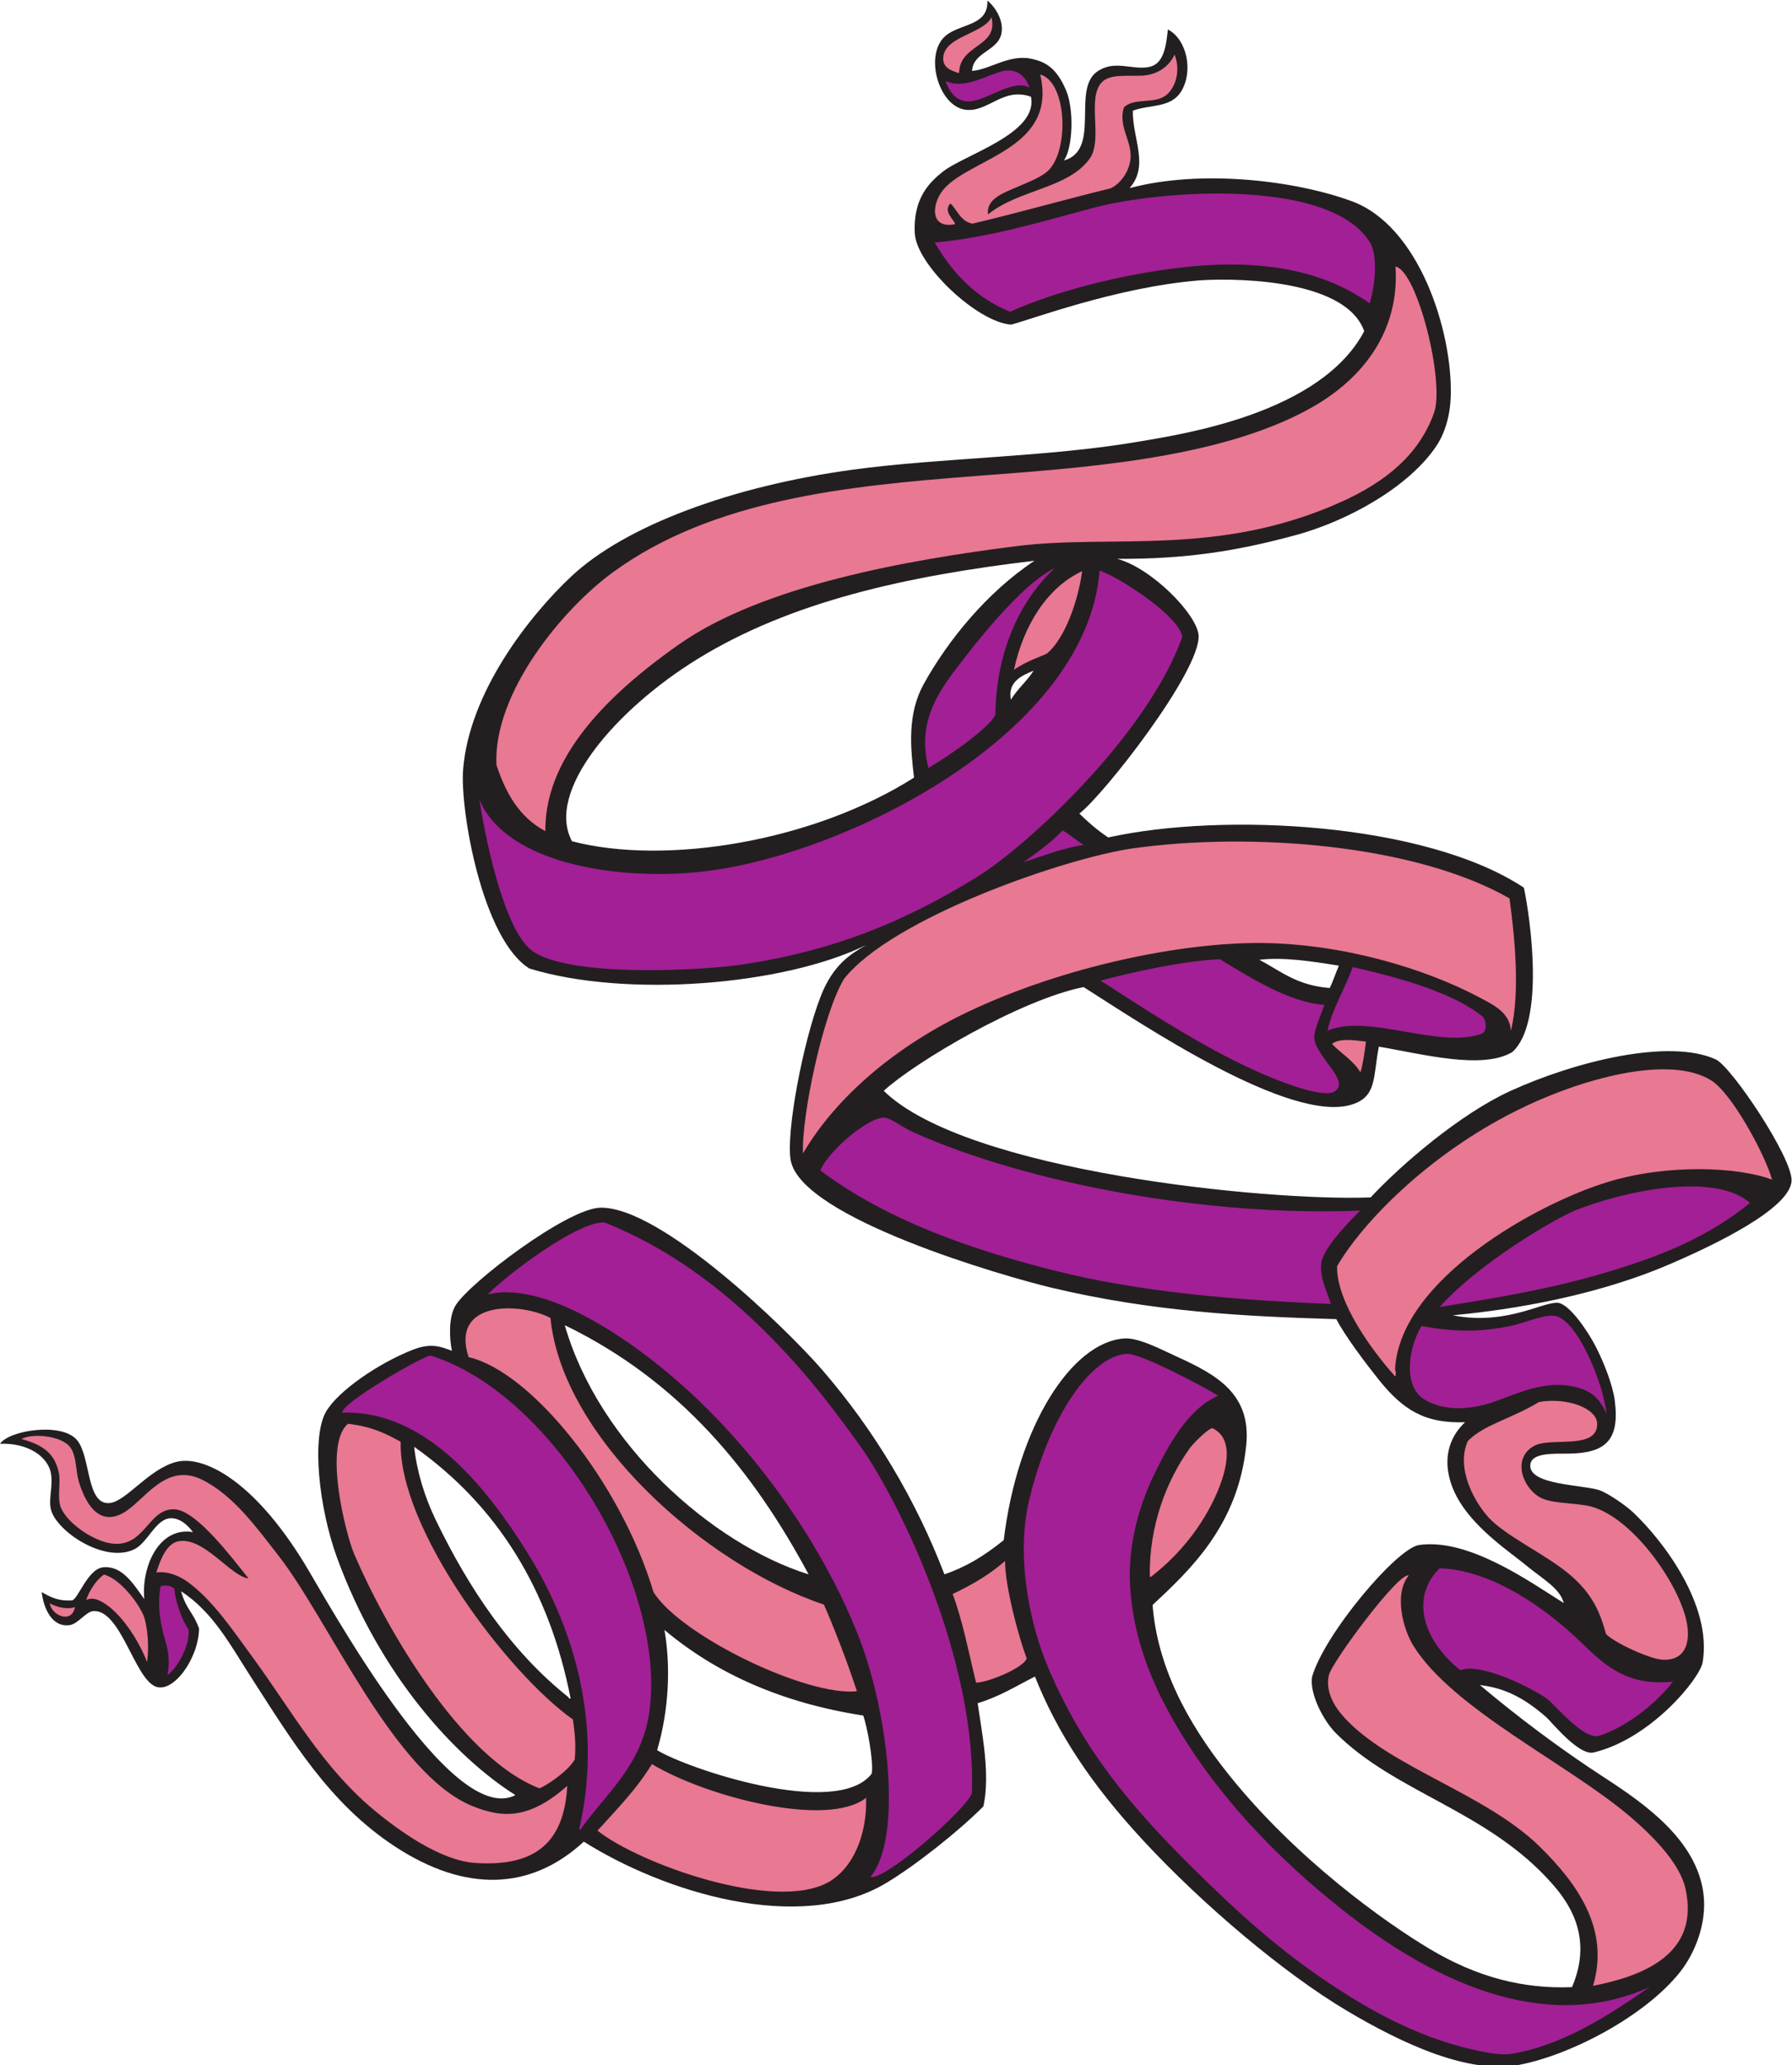
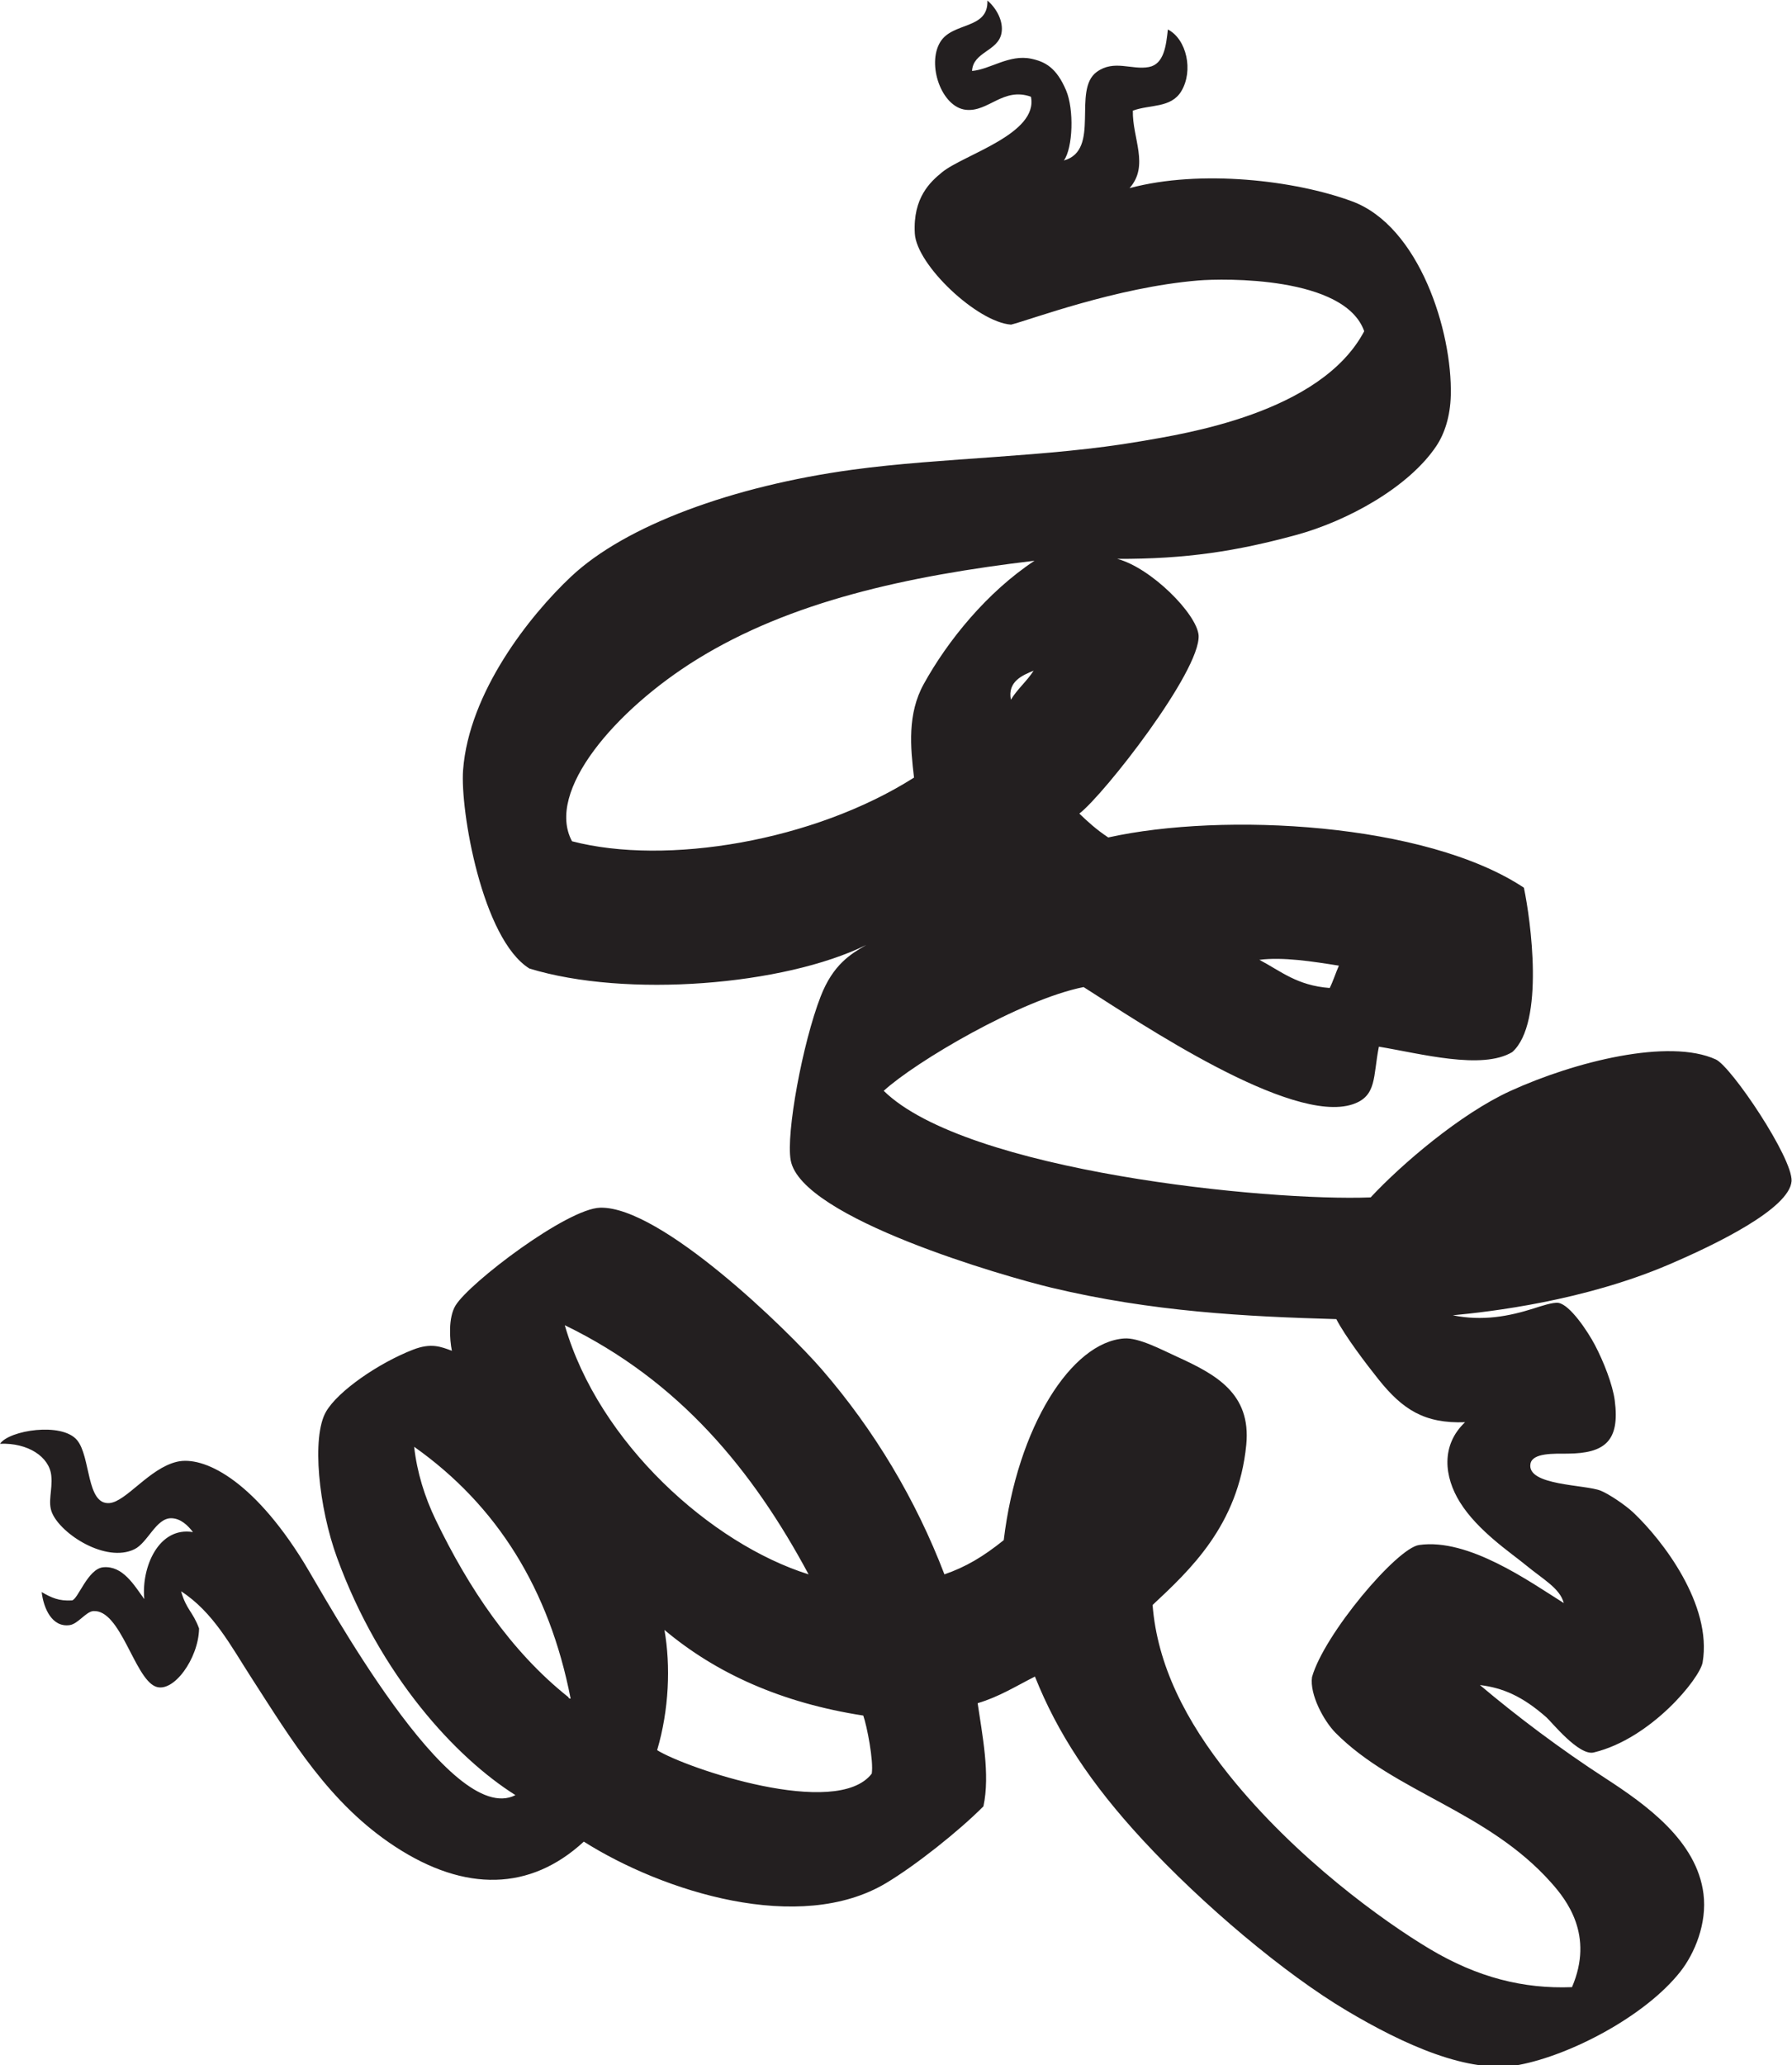
<svg xmlns="http://www.w3.org/2000/svg" viewBox="0 0 744.587 857.827" height="857.827" width="744.587" xml:space="preserve" id="svg2" version="1.1">
  <defs id="defs6" />
  <g transform="matrix(1.333,0,0,-1.333,0,857.827)" id="g10">
    <g transform="scale(0.1)" id="g12">
      <path id="path14" style="fill:#231f20;fill-opacity:1;fill-rule:evenodd;stroke:none" d="m 3226.02,1210.91 c -58.17,-29.35 -112.41,-63.54 -178.61,-83.01 13.96,-96.78 39.57,-221.201 18,-321.435 -76.98,-77.442 -211.62,-184.199 -303.48,-239.16 -269.43,-161.172 -694.12,-27.344 -942.14,129.207 -166.41,-153.485 -369.65,-158.34 -587.86,-15.692 -205.21,134.141 -322.352,331.3 -448.942,527.36 -63.23,97.94 -118.023,203.37 -218.547,268.51 16.707,-58.34 36.219,-62.35 56.079,-115.88 -1.282,-93.47 -80.817,-204.02 -136.348,-180.72 -65.578,27.51 -108.395,240.3 -193.231,234.82 -22.933,-1.47 -47.543,-40.09 -73.871,-43.73 -55.285,-7.64 -81.277,52.7 -87.148,103.04 31.019,-18.11 53.867,-28.26 93.973,-26.05 18.773,1.04 49.257,99.31 98.527,103.36 60.473,4.97 95.23,-55.17 127.328,-99.26 -9.508,100.05 45.137,226.51 151.699,208.8 -15.25,20 -37.918,42.97 -67.941,43.17 -47.375,0.3 -72.809,-76.56 -114.879,-96.79 -88.723,-42.68 -227.746,46.68 -256.191,113.14 -14.668,34.23 1.835,70.86 -2.575,116.06 -5.765,59.17 -73.054,103.25 -159.863,99.63 28.828,42.32 192.59,67.98 240.027,11.57 43.34,-51.52 28.403,-201.68 100.77,-196.39 52.129,3.81 124.246,108.36 210.75,128.76 81.25,19.16 234.543,-52.92 395.211,-313.26 69.702,-112.94 456.922,-829.968 659.902,-725.542 -185.1,116.629 -421.2,370.542 -556.05,739.742 -56.95,155.89 -80.118,376.11 -34.29,455.23 36.82,63.57 162.53,150.88 271.11,193.11 56.86,22.12 87.29,9.05 121.09,-3.43 -7.13,35.57 -11.55,103.52 11.4,141.09 43.52,71.28 347.69,302.18 451.05,304.76 188.49,4.7 583.48,-380.13 690.57,-503.79 164.1,-189.48 293.36,-406.24 382.3,-638.77 66.95,23.1 120.35,54.92 184.88,106.55 42.64,354.14 211.26,617.16 375.45,628.51 45.23,3.13 115.26,-34.28 164.28,-56.66 120.11,-54.82 231.98,-113.85 216.24,-274.67 -24.6,-251.53 -176.91,-391.39 -292.01,-499.23 14.66,-187.28 103.61,-361.81 238.14,-529.555 209.88,-261.688 483.65,-457.403 625.59,-542.196 148.67,-88.808 291.98,-124.941 443.58,-119.074 69.87,162.656 -17.72,272.52 -64.36,325.07 -199.75,225.028 -488.31,281.739 -672.26,467.035 -37.31,37.58 -81.66,120.43 -73.71,174.32 37.63,133.04 263.88,401.29 333.48,411.35 154.5,22.33 345.24,-114.48 451.25,-180.91 -11.86,45.99 -64.18,73.65 -117.71,117.8 -47.37,39.06 -150.24,106.94 -205.95,196.39 -49.16,78.93 -60.19,177.34 15.96,249.35 -126.56,-4.53 -194.37,39.15 -269.98,133.71 -39.61,49.52 -104.16,134.84 -131.34,187.53 -280.66,8 -574.43,22.88 -889.19,98.26 -139.42,33.39 -778.84,215.72 -811.56,396.86 -15.08,83.44 36.95,364.78 93.19,509.89 38.73,99.95 93.3,132.41 142.07,160.8 -256.4,-126.09 -747.75,-165.76 -1049.75,-73.26 -147.5,91.96 -216.1,493.98 -206.7,618.53 18.19,241.23 205.98,479.94 336.92,603.03 169.93,159.75 505.35,282.05 876.03,332.67 279.31,38.15 609.33,38.59 899.34,88.7 133.41,23.04 561.23,87.09 696.58,343.01 -60.56,171.91 -438.3,164.71 -517.67,158.07 -256.56,-21.45 -522.77,-122.65 -583.13,-137.54 -105.39,7.58 -294.45,185.6 -300,283.98 -6.34,112.17 48.98,161.21 84.5,190.48 67.09,55.29 301.19,119.37 277.5,235.72 -87.05,30.85 -132.69,-48.68 -203.21,-40.68 -75.82,8.62 -121.74,141.09 -79.7,210.84 38.44,63.79 150.45,38.11 147.2,129.65 28.75,-24.36 50.93,-65.57 43.79,-102.2 -10.9,-56.1 -88.71,-57.78 -91.64,-117.26 56.72,4.7 115.82,52.66 184.65,38 43.56,-9.27 78.55,-27.97 108.51,-98.6 25.08,-59.16 21.35,-179.1 -6.94,-218.46 116.36,32.31 24.63,219.55 102.48,276.06 54.23,39.37 109.49,4.98 162.62,15.2 47.29,9.11 53.55,67.04 59.05,116.99 58.49,-29.94 80.38,-128.67 41.77,-192.47 -32.26,-53.31 -97.78,-40.72 -150.95,-60.5 -1.88,-86.04 52.05,-171.09 -10.29,-241.42 222.44,59.39 516.72,24.2 693.47,-41.07 210.04,-77.57 312.92,-405.7 307.88,-604.48 -1.65,-65.43 -19.23,-119.45 -45.18,-158.22 -85.9,-128.32 -276.72,-233.53 -437.37,-277.21 -184.82,-50.24 -342.21,-75.03 -557.07,-74.26 105.81,-28.12 247.98,-171.46 253.58,-238.41 6.21,-111.14 -294.84,-496.34 -371.81,-555.36 25.64,-24.76 53.02,-49.79 90.09,-74.37 359.12,79.55 989.93,46.12 1295.63,-156.53 20.91,-98.78 65.68,-420.65 -36.1,-512.15 -94.42,-57 -287.02,-4.54 -415.89,16.73 -18.66,-92.39 -5.27,-154.3 -82.03,-179.66 -192.28,-63.51 -660.08,252.11 -838.4,365.41 -196.59,-39.2 -524.16,-232.87 -623.03,-323.31 256.59,-251.39 1197.36,-344.87 1517.79,-332.09 95.83,102.87 279.49,260.45 435.78,331.76 200.97,91.69 494.31,164.85 640.09,98.12 48.3,-22.1 239.93,-306.97 236.17,-378.88 -5.96,-86.38 -238.6,-198.8 -382.61,-260.34 -265.63,-113.53 -557.01,-147.1 -673.35,-158.04 92.91,-18.82 174.65,-3.26 251.89,21.22 21.24,6.73 60.79,20.38 77.77,17.36 36.04,-6.44 90.54,-88.1 113.23,-131.05 27.26,-51.63 55.49,-124 61.88,-172.81 16.65,-127.03 -31.23,-165.06 -147.28,-165.84 -41.09,-0.28 -109.21,3.16 -115.43,-31.59 -12.28,-68.64 171.57,-64.33 219.37,-84.02 25.73,-10.6 76.04,-44.19 101.57,-68.32 90.75,-85.8 246.16,-287 215.67,-466.61 -8.4,-49.46 -160.19,-237.46 -339.38,-280.666 -46.41,-11.199 -131.64,95.456 -147.22,109.206 -76.31,67.39 -137.93,92.39 -207.6,100.89 115.51,-97.4 249.99,-198.866 390.08,-289.713 129.27,-83.829 286.01,-196.172 306.78,-360.782 11.73,-92.91 -28.02,-186.504 -71.9,-242.336 C 5129.43,153.563 4897.21,31.895 4735.73,0.996 4578.5,-29.094 4373.45,65.352 4197.45,170.027 4003.59,285.332 3749.28,498.965 3560.96,702.773 3399.94,877.051 3295.49,1035.98 3226.02,1210.91 Z m -1447.36,-68.66 c -4.23,-0.16 -6.3,1.44 -6.8,4.3 -179.68,142.83 -311.39,340.55 -413.76,552.72 -34.39,71.26 -58.34,148.46 -67.13,227.63 259.01,-183.05 421.46,-444.69 487.69,-784.65 z m 1446.01,3545.71 c -147.87,-97.86 -270.35,-248.52 -345.28,-384.23 -51.41,-93.1 -41.62,-195.89 -30.32,-291.52 -312.36,-198.34 -772.14,-275 -1066.02,-198.39 -83.62,155.22 135.63,409.85 389.31,566.75 291.52,180.31 653.56,259.96 1052.31,307.39 z m -73.65,-433.12 c -11.09,56.68 36.27,76.42 70.82,90.46 -21.16,-33.15 -50.27,-56.55 -70.82,-90.46 z m 774.55,-810.46 c 73.48,9.33 165.24,-5.03 247.84,-18.19 -10.84,-24.87 -17.64,-47.69 -28.64,-69.64 -102.04,7.75 -151.51,52.11 -219.2,87.83 z m -1405.14,-1915 c -301.6,94.39 -654.14,408.43 -759.94,776.39 357.99,-173.59 586.33,-452.73 759.94,-776.39 z M 2048.36,981.512 c 37.42,126.748 42.25,263.038 22.81,374.668 160.74,-135.22 364.94,-227.4 619.69,-266.8 11.44,-31.95 32.69,-141.04 26.44,-180.942 -109.29,-142.735 -579.39,17.214 -668.94,73.074 v 0" />
-       <path id="path16" style="fill:#a31f95;fill-opacity:1;fill-rule:evenodd;stroke:none" d="m 3797.09,2086 c -93.48,-40.8 -153.31,-150.71 -198.71,-243.79 -46.41,-95.14 -83.56,-219.92 -75.76,-350.5 9.31,-155.81 63.97,-292.27 131.49,-411.57 130.1,-229.886 319.76,-429.82 532.21,-597.425 C 4449.54,275.059 4803.72,90.332 5142.5,243.496 5013.92,155.469 4872.96,61.75 4708.52,34.688 c -11.86,-1.953 -39.63,-0.938 -61.23,2.664 -209.43,34.875 -381.9,134.171 -529.56,235.265 -148.32,101.543 -270.22,213.738 -399.26,341.328 -192.01,189.852 -344.26,369.453 -452.97,629.105 -54.73,130.72 -100.03,339.41 -57.36,518.4 61.7,258.71 191.74,448.73 304.73,455.03 42.01,2.35 239.09,-102.31 284.22,-130.48 z m -2272.77,316.38 c -4,1.1 -1.63,3.79 0.36,3.58 52.94,54.15 274.39,223.75 359.14,220.09 404.12,-159.17 672.34,-520.63 800.25,-700.91 119.79,-168.83 360.7,-663.52 345.43,-1077.679 -15.01,-48.137 -273.04,-275.234 -316.25,-260.695 98.85,116.652 59.27,500.684 -35.87,746.694 -59.58,154.03 -195.04,424.22 -445.89,684.39 -207.83,215.57 -518.2,429.12 -707.17,384.53 z m 1422.8,3780.55 c 54.42,-25.5 116.36,11.29 167.69,27.94 39.92,12.95 76.17,1.43 94.72,-48.78 -52.6,30.04 -136.8,-44.04 -192.72,-42.81 -29.3,0.63 -54.51,20.68 -69.69,63.65 z m -33.53,-503.22 c 168.3,14.59 335.85,65.66 496.05,108.35 206.82,55.11 745.32,95.05 864.08,-113.96 20.1,-44.71 13.07,-126.08 -4.41,-184.12 -151.92,107.97 -350.93,139.32 -590.25,111.39 -180.3,-21.04 -385.82,-72.24 -530.67,-137.55 -110.72,45.54 -181.13,123.91 -234.8,215.89 z m 373.54,-1015.42 c -125.01,-116.9 -182.96,-287.22 -184.21,-455.18 -12.24,-35.33 -137.74,-125.82 -208.9,-166.75 -40.06,154.92 43.25,253.25 115.14,346.46 64.15,83.16 190.96,235.52 277.97,275.47 z m -97.36,-916.32 c 41.66,29.57 92.9,66.9 122.13,99.53 21.43,-11 45.65,-33.65 66.49,-45.14 -60.28,-7.94 -134.76,-36.44 -188.62,-54.39 z m 1026.62,-326.18 c 145.99,-32.75 315.19,-80.79 404.03,-153.64 12.15,-9.96 16.64,-47.35 -1.94,-54.08 -133.44,-48.38 -355.05,64.36 -480.33,9.47 13.06,65.95 55.12,131.19 78.24,198.25 z m -2722.17,521.69 c 86.19,-204.75 449.62,-256.35 715.5,-221.76 438.6,57.07 1177.62,428.74 1217.81,935.41 57.38,-17.18 254.36,-145.78 257.38,-207.35 -107.22,-301.85 -480.96,-650.08 -641.32,-748.47 -225.17,-138.13 -438.02,-225.88 -718.91,-270.04 -132.38,-20.8 -544.04,-42.71 -663.49,39.4 -93.14,64.02 -151.92,374.51 -166.97,472.81 z m 1936.13,-564.1 c 95.55,25.83 259.85,62.51 372.36,66.75 93.27,-57.02 219.36,-135.97 325.62,-141.97 -14.76,-42.6 -29.83,-72.05 -32.15,-101.66 4.39,-61.09 117.64,-138.2 62.26,-169.22 -36.9,-20.66 -187.26,31.99 -339.49,111.37 -167.23,87.18 -337.82,204.17 -388.6,234.73 z m 2024.51,-692.6 c -127.4,-103.73 -267.38,-161.31 -430.82,-211.25 -182.85,-55.89 -349.28,-82.91 -536.33,-112.95 119.73,135.13 358.75,275.13 421.68,300.54 153.46,61.94 436.4,120.36 545.47,23.66 z m -1214.98,-23.75 c -51.03,-51.1 -115.77,-120.37 -121.54,-164.86 -5.57,-43.03 19.99,-92.99 30.18,-126.13 -292.8,11.29 -598.07,36.79 -867.31,105.36 -250.45,63.8 -514.18,153.27 -724.35,310.67 27.94,65.05 153.87,167.89 200.04,164.61 19.74,-1.42 56.29,-30.5 89.44,-45.38 362.48,-162.67 925.63,-263.89 1393.54,-244.27 z m 191.09,-359.78 c 105.12,-19.49 186.73,-18.77 278.69,0.38 41.29,8.58 107.24,38.43 140.8,30.39 67.51,-16.19 148.74,-211.89 156.9,-303.41 -20.97,44.52 -42.87,69.18 -94.49,82.07 -81.82,20.45 -153.12,-6.54 -237.23,-38.89 -93.89,-36.13 -175.65,-35.43 -235.58,0.55 -65.46,39.29 -52.5,156.61 -9.09,228.91 z m 783.8,-1108.16 c -49.18,-64.54 -140.79,-139.35 -228.64,-168.34 -49.95,-16.49 -141.53,100.65 -167.11,117.34 -79.77,52.04 -217.56,108.9 -266.49,86.36 -109.73,86.43 -162,221.53 -65.1,317.9 198.86,-6.85 387.69,-178.78 444.89,-234.68 74.24,-72.54 144.75,-133.14 282.45,-118.58 z m -4692.727,20.43 c 12.062,63.86 -6.531,100.53 -15.066,138.12 -10.301,45.37 -15.778,91.2 -6.004,139.27 18.199,4.32 34.847,-0.54 42.726,-8.55 0.563,-27.17 20.418,-94.61 44.016,-126.31 5.508,-52.7 -38.07,-123.86 -65.672,-142.53 z M 1809.14,733.797 c -3.12,-0.34 -3.24,1.738 -3.22,3.945 78.3,343.558 -30.06,649.618 -164.72,863.718 -124.68,198.24 -314.45,440.81 -574.55,431.68 -2.94,30.29 253.52,177.78 275.2,178.05 381.49,-117.85 736.71,-712.03 682.44,-1108.62 -23.28,-170.082 -137.81,-257.972 -215.15,-368.773 v 0" />
-       <path id="path18" style="fill:#e97893;fill-opacity:1;fill-rule:evenodd;stroke:none" d="m 4965.56,247.168 c 52.31,173.867 -45.63,315.437 -165.47,433.145 -172.13,169.082 -472.6,248.406 -613.29,406.707 -25.57,28.76 -56.12,75.91 -44.82,127.64 8.94,40.91 219.57,324.32 249.04,311.01 -46.94,-57.66 -17.51,-166.88 14.34,-218.36 122.52,-197.95 483.73,-368.865 675.8,-532.779 70.54,-60.187 154.56,-144.562 172.45,-223.976 C 5300.51,342.5 5114.65,276.387 4965.56,247.168 Z M 2989.44,6207.53 c -30.38,8.81 -50.92,19.64 -49.3,48.47 3.69,66.1 126.19,74.3 150.41,125.71 22.27,-94.87 -99.16,-82.25 -101.11,-174.18 z m 252.9,-4.23 c 81,-23.15 90.43,-221.66 31.49,-292.75 -22.26,-26.84 -70.43,-43.07 -103.67,-58.12 -34.77,-15.73 -97.38,-34.6 -90.32,-85.25 95.57,78.33 250.04,79.78 317.22,174.51 41.09,57.94 -9.27,185.92 36.1,235.91 25.88,28.52 79.75,19.67 127.26,22.03 44.76,2.22 82.95,26.47 100.82,65.64 18.4,-46.4 5.45,-98.59 -23.6,-124.23 -37.27,-32.91 -100.41,-7.61 -134.43,-40.5 -17.12,-54.78 19.45,-98.08 21.11,-146.91 1.52,-44.13 -27.11,-87.57 -61.52,-104.95 -142.38,-34.72 -288.6,-76.64 -431.2,-110.26 -37.41,5.53 -49.78,46.33 -69.33,62.96 -23.89,-25.66 12.45,-50.6 14.89,-64.61 -82.67,-16.61 -73.2,69.32 -31.61,113.37 89.39,94.68 351.04,124.54 296.79,353.16 z m -81.77,-1855.34 c 29.41,137.27 102.4,255.96 212.5,307.52 -9.3,-75.67 -48.25,-205.5 -109.55,-256.56 -14.44,-8.02 -65.6,-23.83 -102.95,-50.96 z M 1699.86,3845.27 c -82.29,43.79 -123.86,119.98 -152.38,206.43 -10.62,221.49 202.3,483.03 363.61,600.71 311.17,227 730.99,268.57 1119.56,298.75 324.67,25.22 767.96,50.62 1057.58,214.02 167.02,94.23 274.5,244.46 261.61,439.59 68.06,-13.58 154.16,-359.67 120.37,-455.19 -46.23,-130.6 -150.89,-216.11 -290.95,-278.91 -381.99,-171.26 -711.15,-99.79 -1007.49,-136.8 -345.61,-43.16 -794.18,-123.93 -1053.66,-305.44 -296.98,-207.75 -419.96,-398.97 -418.25,-583.16 z M 4240.63,3093.6 c -21.04,36.49 -64.54,62.11 -88.62,88.7 22.46,18.12 64.54,12.12 105.7,7.26 -4.08,-33.97 -8.84,-67.11 -17.08,-95.96 z M 2503,2841.19 c -5.09,114.77 62.25,436.62 128.2,544.16 150.1,189.78 690.32,377.2 903.02,406.78 360.31,50.09 873.21,13.79 1170.97,-156.31 15.49,-111.69 34.33,-292.39 4.27,-412.77 -3.41,56.27 -50.38,78.81 -97.49,103.88 -171.41,91.21 -427.85,167.38 -678.03,169.82 -248.48,2.41 -615.6,-71.76 -915.16,-213.74 -221.89,-105.18 -410.8,-262.65 -515.78,-441.82 z m 3020.61,-81.85 c -106.95,40.41 -326.16,49.21 -511.14,-6.96 -225.36,-68.45 -647.95,-305.84 -663.86,-581.81 -0.43,-7.18 3.95,-8.69 1.73,-18.27 0.35,-6.51 -4.13,-7.01 -3.95,-3.22 -64.63,71.9 -180.9,226.38 -178.6,340.4 77.32,133.31 279.83,344.88 557.53,484.06 202.66,101.55 479.17,176.72 609.23,94.7 65,-40.99 168.39,-233.21 189.06,-308.9 z M 3587.17,1521.28 c -3.11,-0.35 -3.23,1.74 -3.21,3.94 -1.92,154.58 50.71,293.5 123.87,396.23 12.78,17.94 58.52,62.57 71.34,63.48 85.26,-39.77 31.98,-182.17 -23.53,-274.95 -67.03,-111.98 -150.41,-174.05 -168.47,-188.7 z m 1598.42,-258.06 c -42.89,0.75 -156.85,55.35 -179.74,80.39 -18.9,72.14 -45.81,127.82 -111.62,183.98 -74.58,63.66 -198.96,119.56 -253.55,178.32 -39.98,43.02 -104.52,150.03 -65.55,238.76 50.37,51.46 132.85,67.99 222.41,121.94 87.12,15.1 181.44,-19.59 181.07,-69.24 -0.6,-80.66 -143.4,-40.04 -195.04,-66.84 -70.28,-36.49 -40.07,-128.86 16.08,-160.88 33.06,-18.86 93.42,-16.94 145.72,-25.8 126.73,-21.5 273.47,-219.33 308.26,-346.48 16.73,-61.14 11.56,-135.55 -68.04,-134.15 z m -2216.12,204.95 c 66.38,31.36 117.46,62.72 163.41,102.89 -0.74,-74.67 41.25,-235.27 67.47,-303.24 -8.2,-29.67 -123.75,-76.6 -157.87,-75.7 -23.02,93.76 -41.37,191.3 -73.01,276.05 z m -1253.7,860.28 c 36.52,-372.04 481.54,-769.31 852.28,-893.17 29.77,-67.21 71.23,-173.07 103,-270.06 -155.29,-17.2 -548.86,172.4 -633.99,308.78 -103.12,344.81 -383.71,688.34 -576.29,732.23 -57.98,175.24 157.24,172.69 255,122.22 z M 155.266,1439.04 c 21.437,-11.88 53.269,-20.05 78.425,-11.66 -10.199,-53.5 -73.296,-26.04 -78.425,11.66 z m 303.297,-183.1 c -26.176,67.46 -74.254,139.23 -119.829,173.79 -24.183,18.34 -49.265,30.9 -70.25,19.41 9.274,28.95 33.801,66.16 55.832,79.41 50.735,-12.59 112.735,-94.76 125.735,-134.6 8.371,-28.87 15.828,-82.57 8.512,-138.01 z m 790.297,686.69 c -6.45,-273.08 336.41,-724.38 537.04,-865.47 5.26,-39.93 9.77,-70.37 5.76,-124.492 -22.82,-39.094 -91.62,-83.676 -110.43,-89.945 -245.9,95.168 -478.39,499.907 -576.66,728.647 -27.21,63.34 -97.55,342.49 -19.73,407.34 75.07,-9.33 115.27,-29.39 164.02,-56.08 z M 487.219,1535.27 c 14.136,44.36 33.508,91.94 71.531,97.61 78.34,11.7 160.598,-110.01 215.977,-116.19 -47.625,58.74 -161.852,212.87 -231.118,215.46 -82.492,3.07 -91.519,-120.26 -195.504,-106.61 -62.46,8.19 -150.371,72.17 -161.25,121.49 -7.652,34.71 3.29,70.71 -4.035,101.74 -12.757,54.01 -44.035,83.17 -116.148,102.39 36.137,19.26 126.859,9.92 152.879,-26.54 19.453,-27.26 16.191,-72.24 25.527,-103.95 17.656,-59.99 58.32,-145.45 139.332,-99.67 65.629,37.07 131.133,159.24 244.684,103.71 98.937,-48.39 173.289,-153.02 239.758,-238.11 155.698,-199.33 357.848,-677.842 602.268,-778.651 99.17,-40.898 181.89,-39.238 297.12,62.383 -9.59,-174.512 -97.53,-253.215 -287.58,-240.195 -107.36,7.343 -236.3,99.168 -316.5,166.199 -160.91,134.465 -255.469,309.274 -378.14,476.684 -62.211,84.89 -120.993,172.76 -197.149,230.11 -23.437,17.65 -62.371,37.55 -101.652,32.14 z M 1862.58,730.809 c 61.36,68.371 120.12,126.808 169.47,207.304 170.21,-102.351 547.42,-200.242 667.75,-105 3.12,-112.136 -38.31,-217.48 -117.18,-262.722 -169.76,-94.891 -592.39,58.418 -720.04,160.418 v 0" />
    </g>
  </g>
</svg>